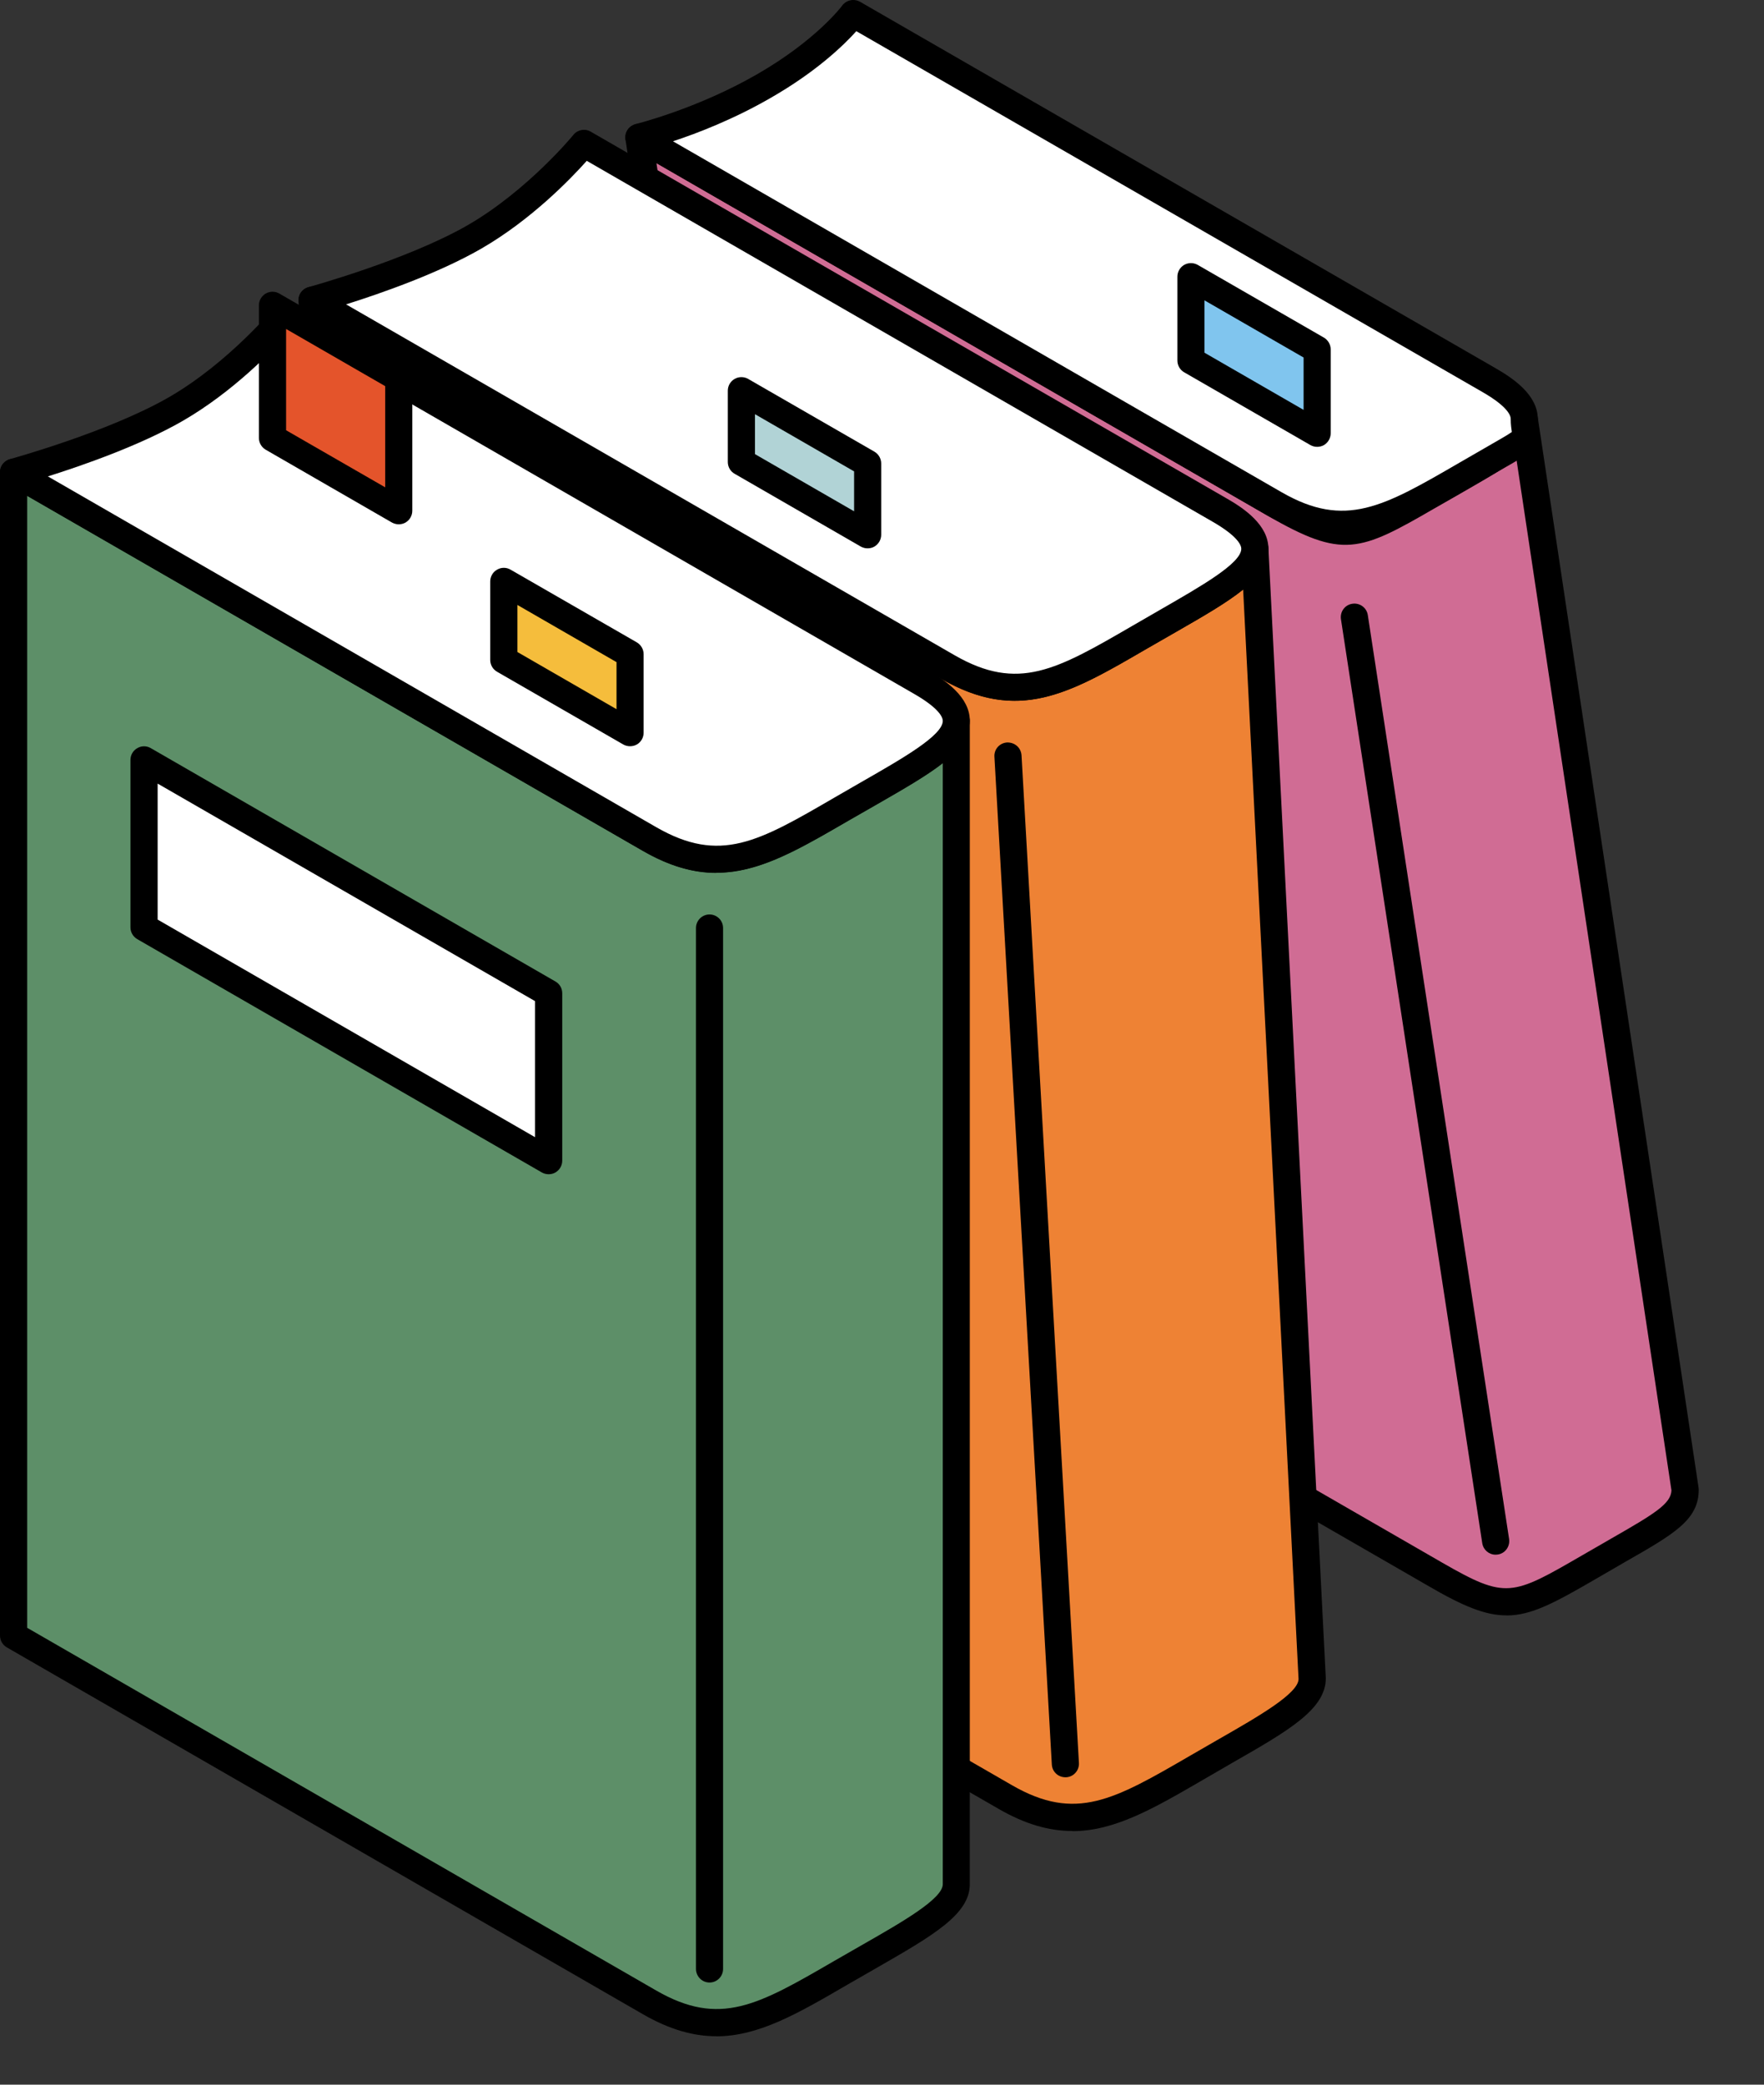
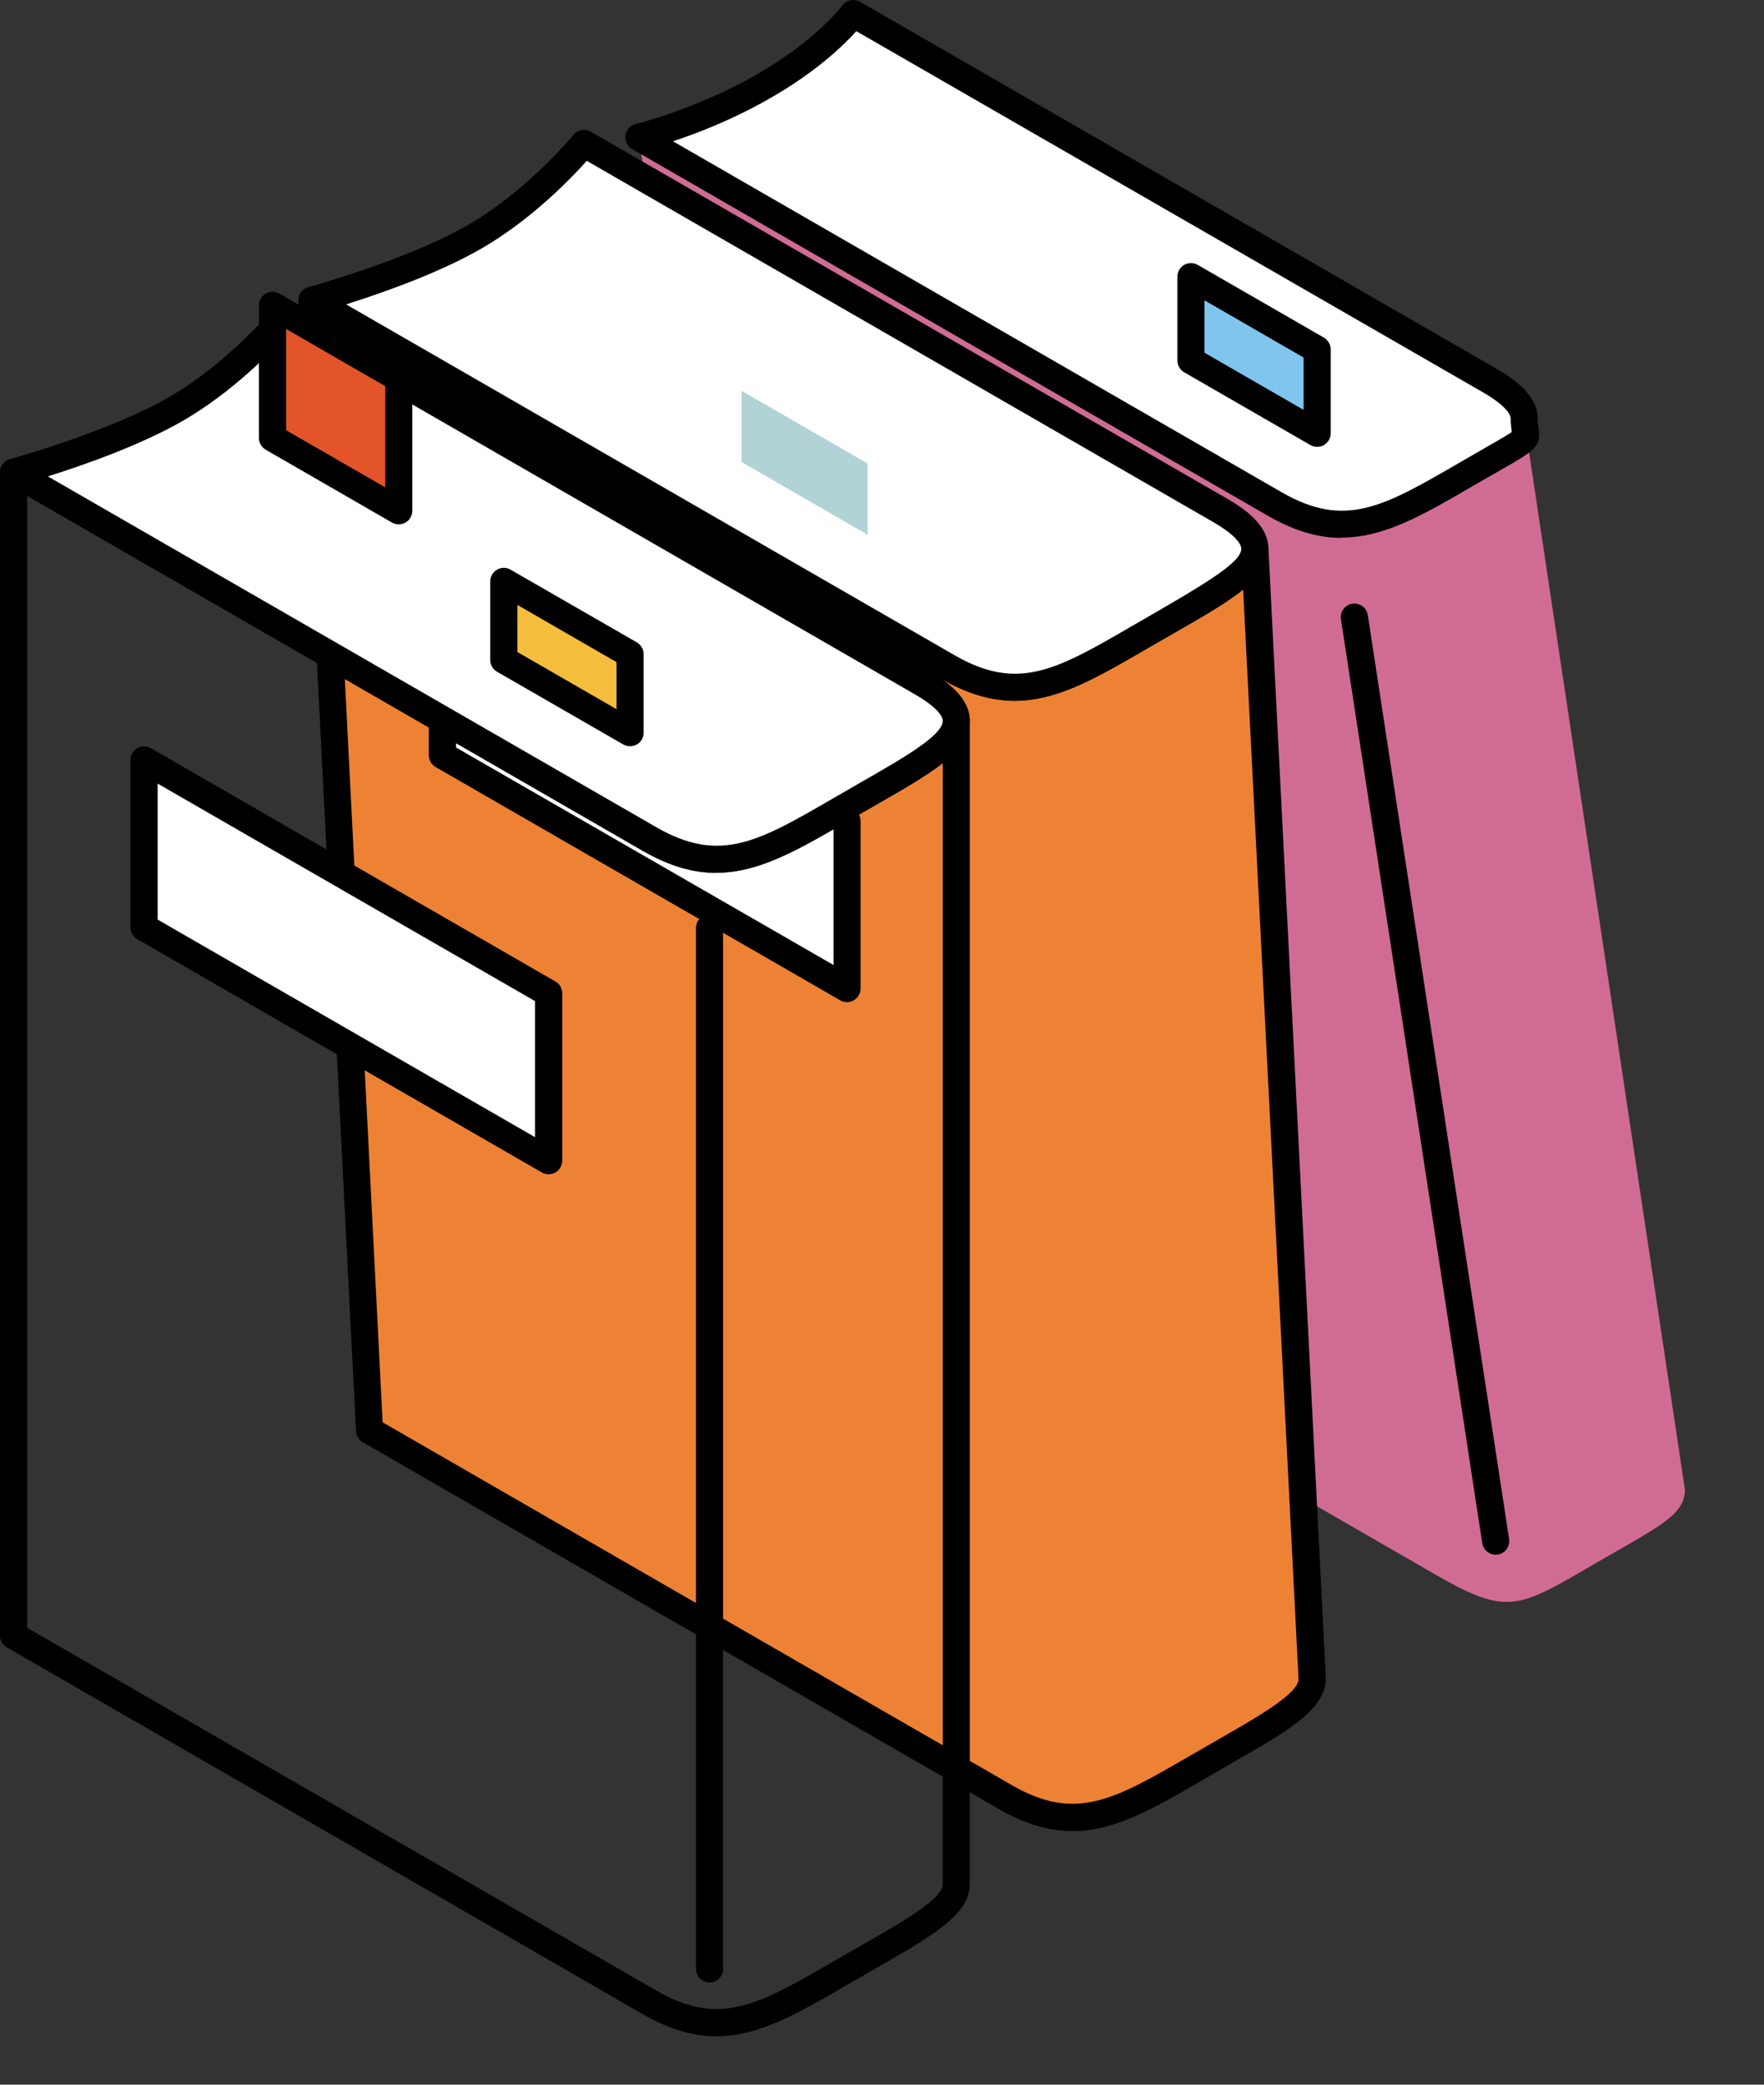
<svg xmlns="http://www.w3.org/2000/svg" width="22" height="26" viewBox="0 0 22 26" fill="none">
  <rect x="0" y="0" width="22" height="26" fill="#333333" stroke="none" />
  <path d="M7.967 1.713L15.896 6.285C16.832 6.825 16.936 6.695 17.992 6.087C18.701 5.678 19.008 5.534 19.008 5.227L21.014 18.579C21.014 18.885 20.707 19.031 19.998 19.44C18.942 20.05 18.838 20.178 17.902 19.638L9.973 15.066L7.967 1.713Z" fill="#D06C94" />
-   <path d="M18.787 20.147C18.523 20.147 18.247 20.032 17.819 19.783L9.89 15.21C9.846 15.185 9.815 15.139 9.807 15.088L7.801 1.739C7.791 1.674 7.819 1.61 7.874 1.574C7.928 1.537 7.997 1.536 8.053 1.568L15.982 6.14C16.776 6.599 16.849 6.556 17.728 6.047L18.092 5.837C18.649 5.519 18.841 5.399 18.841 5.228C18.841 5.14 18.909 5.065 18.999 5.058C19.087 5.052 19.167 5.114 19.178 5.202L21.184 18.554C21.184 18.554 21.186 18.57 21.186 18.579C21.186 18.956 20.88 19.131 20.267 19.481L19.905 19.691C19.395 19.987 19.101 20.148 18.789 20.148L18.787 20.147ZM10.13 14.958L17.988 19.49C18.784 19.948 18.855 19.906 19.734 19.397L20.098 19.187C20.643 18.875 20.837 18.755 20.846 18.589L18.911 5.718C18.759 5.844 18.54 5.967 18.258 6.13L17.895 6.338C16.952 6.885 16.746 6.971 15.811 6.433L8.187 2.035L10.129 14.958H10.13Z" fill="black" />
  <path d="M7.967 1.713C7.967 1.713 8.745 1.525 9.529 1.073C10.313 0.621 10.64 0.172 10.64 0.172L18.569 4.745C18.877 4.922 19.008 5.077 19.008 5.227C19.008 5.534 19.175 5.405 18.466 5.815C17.41 6.424 16.831 6.827 15.894 6.287L7.967 1.713Z" fill="white" />
  <path d="M16.732 6.709C16.448 6.709 16.15 6.627 15.813 6.433L7.884 1.859C7.824 1.825 7.79 1.757 7.801 1.688C7.811 1.618 7.862 1.564 7.928 1.547C7.934 1.546 8.694 1.358 9.446 0.924C10.184 0.499 10.501 0.074 10.504 0.069C10.555 -7.38091e-06 10.65 -0.02 10.726 0.022L18.655 4.594C18.88 4.723 19.178 4.93 19.178 5.222C19.178 5.271 19.183 5.307 19.188 5.334C19.224 5.571 19.139 5.62 18.733 5.852L18.371 6.06C17.748 6.423 17.262 6.705 16.732 6.705V6.709ZM8.393 1.762L15.982 6.138C16.778 6.597 17.253 6.321 18.201 5.771L18.565 5.561C18.697 5.485 18.808 5.422 18.855 5.388C18.855 5.388 18.855 5.388 18.855 5.387C18.85 5.351 18.841 5.297 18.841 5.224C18.841 5.185 18.808 5.073 18.488 4.889L10.68 0.389C10.526 0.56 10.188 0.89 9.615 1.219C9.155 1.485 8.701 1.661 8.393 1.762Z" fill="black" />
  <path d="M16.428 4.359L14.854 3.452V4.496L16.428 5.404V4.359Z" fill="#80C5EE" />
  <path d="M16.427 5.573C16.398 5.573 16.37 5.566 16.343 5.551L14.768 4.643C14.716 4.613 14.684 4.557 14.684 4.496V3.451C14.684 3.39 14.716 3.335 14.768 3.304C14.821 3.274 14.885 3.274 14.938 3.304L16.512 4.211C16.564 4.242 16.596 4.298 16.596 4.359V5.403C16.596 5.464 16.564 5.52 16.512 5.551C16.486 5.566 16.456 5.573 16.427 5.573ZM15.022 4.399L16.258 5.112V4.459L15.022 3.746V4.399Z" fill="black" />
  <path d="M18.653 19.39C18.57 19.39 18.499 19.33 18.486 19.246L16.724 7.723C16.71 7.63 16.773 7.543 16.866 7.53C16.959 7.516 17.045 7.579 17.059 7.672L18.821 19.195C18.834 19.288 18.772 19.375 18.679 19.388C18.67 19.388 18.662 19.39 18.653 19.39Z" fill="black" />
  <path d="M14.639 10.298L9.595 7.388V5.3L14.639 8.21V10.298Z" fill="white" />
  <path d="M14.639 10.467C14.611 10.467 14.582 10.46 14.555 10.445L9.508 7.535C9.456 7.505 9.424 7.449 9.424 7.388V5.301C9.424 5.24 9.456 5.184 9.508 5.153C9.561 5.123 9.625 5.123 9.678 5.153L14.724 8.063C14.777 8.094 14.809 8.15 14.809 8.21V10.298C14.809 10.359 14.777 10.415 14.724 10.445C14.699 10.46 14.668 10.467 14.639 10.467ZM9.764 7.29L14.472 10.003V8.307L9.764 5.593V7.29Z" fill="black" />
  <path d="M3.892 3.745L11.821 8.317C12.757 8.857 13.336 8.452 14.392 7.845C15.102 7.435 15.65 7.151 15.65 6.844L16.366 20.941C16.366 21.247 15.818 21.531 15.108 21.941C14.052 22.55 13.473 22.953 12.537 22.413L4.608 17.841L3.892 3.745Z" fill="#EE8234" />
  <path d="M13.373 22.836C13.089 22.836 12.791 22.755 12.454 22.56L4.525 17.988C4.476 17.959 4.443 17.906 4.44 17.849L3.724 3.753C3.72 3.69 3.751 3.632 3.805 3.6C3.858 3.568 3.924 3.566 3.978 3.598L11.907 8.171C12.703 8.63 13.178 8.354 14.126 7.803L14.494 7.592C14.98 7.313 15.482 7.025 15.482 6.844C15.482 6.752 15.555 6.676 15.647 6.674C15.738 6.673 15.816 6.744 15.819 6.835L16.535 20.931C16.535 21.317 16.073 21.583 15.374 21.983L15.012 22.193C14.389 22.555 13.903 22.838 13.373 22.838V22.836ZM4.772 17.739L12.621 22.265C13.417 22.724 13.893 22.448 14.841 21.898L15.205 21.688C15.692 21.409 16.195 21.121 16.195 20.94L15.504 7.353C15.301 7.517 15.01 7.685 14.658 7.886L14.292 8.096C13.334 8.653 12.699 9.021 11.734 8.464L4.076 4.047L4.772 17.741V17.739Z" fill="black" />
  <path d="M3.892 3.745C3.892 3.745 5.131 3.408 5.915 2.956C6.698 2.504 7.282 1.79 7.282 1.79L15.212 6.362C15.52 6.54 15.65 6.694 15.65 6.844C15.65 7.151 15.102 7.435 14.392 7.845C13.336 8.454 12.757 8.857 11.821 8.317L3.892 3.745Z" fill="white" />
-   <path d="M12.655 8.74C12.371 8.74 12.073 8.659 11.736 8.465L3.807 3.892C3.748 3.858 3.716 3.792 3.724 3.723C3.732 3.655 3.782 3.599 3.848 3.581C3.859 3.577 5.075 3.244 5.832 2.809C6.58 2.377 7.147 1.688 7.152 1.681C7.204 1.617 7.296 1.6 7.367 1.642L15.296 6.215C15.521 6.343 15.819 6.55 15.819 6.843C15.819 7.22 15.357 7.484 14.66 7.886L14.296 8.095C13.673 8.458 13.187 8.74 12.657 8.74H12.655ZM4.316 3.796L11.905 8.172C12.701 8.63 13.177 8.354 14.125 7.804L14.49 7.593C14.976 7.313 15.481 7.026 15.481 6.844C15.481 6.806 15.447 6.694 15.127 6.509L7.318 2.006C7.118 2.23 6.624 2.743 5.999 3.103C5.469 3.408 4.752 3.659 4.316 3.796Z" fill="black" />
+   <path d="M12.655 8.74C12.371 8.74 12.073 8.659 11.736 8.465L3.807 3.892C3.748 3.858 3.716 3.792 3.724 3.723C3.732 3.655 3.782 3.599 3.848 3.581C3.859 3.577 5.075 3.244 5.832 2.809C6.58 2.377 7.147 1.688 7.152 1.681C7.204 1.617 7.296 1.6 7.367 1.642L15.296 6.215C15.521 6.343 15.819 6.55 15.819 6.843C15.819 7.22 15.357 7.484 14.66 7.886L14.296 8.095C13.673 8.458 13.187 8.74 12.657 8.74H12.655ZM4.316 3.796L11.905 8.172C12.701 8.63 13.177 8.354 14.125 7.804C14.976 7.313 15.481 7.026 15.481 6.844C15.481 6.806 15.447 6.694 15.127 6.509L7.318 2.006C7.118 2.23 6.624 2.743 5.999 3.103C5.469 3.408 4.752 3.659 4.316 3.796Z" fill="black" />
  <path d="M10.821 5.781L9.248 4.874V5.762L10.821 6.67V5.781Z" fill="#B1D3D6" />
-   <path d="M10.821 6.839C10.792 6.839 10.763 6.832 10.736 6.817L9.162 5.909C9.109 5.879 9.077 5.823 9.077 5.762V4.873C9.077 4.812 9.109 4.756 9.162 4.726C9.214 4.696 9.279 4.696 9.331 4.726L10.905 5.633C10.958 5.664 10.99 5.72 10.99 5.781V6.669C10.99 6.73 10.958 6.786 10.905 6.817C10.88 6.832 10.85 6.839 10.821 6.839ZM9.416 5.664L10.652 6.377V5.879L9.416 5.166V5.664Z" fill="black" />
-   <path d="M13.287 22.166C13.197 22.166 13.123 22.097 13.118 22.007L12.402 9.438C12.396 9.344 12.468 9.265 12.561 9.26C12.657 9.258 12.733 9.326 12.74 9.419L13.456 21.988C13.461 22.081 13.39 22.161 13.297 22.166C13.294 22.166 13.29 22.166 13.287 22.166Z" fill="black" />
  <path d="M10.563 12.329L5.519 9.42V7.333L10.563 10.241V12.329Z" fill="white" />
  <path d="M10.563 12.498C10.534 12.498 10.506 12.492 10.479 12.476L5.432 9.566C5.38 9.536 5.348 9.48 5.348 9.419V7.332C5.348 7.271 5.38 7.215 5.432 7.184C5.485 7.154 5.549 7.154 5.602 7.184L10.648 10.095C10.7 10.125 10.733 10.181 10.733 10.242V12.329C10.733 12.39 10.7 12.446 10.648 12.476C10.623 12.492 10.592 12.498 10.563 12.498ZM5.688 9.323L10.396 12.036V10.34L5.688 7.626V9.323Z" fill="black" />
-   <path d="M0.169 5.891L8.098 10.463C9.034 11.004 9.613 10.599 10.67 9.991C11.379 9.582 11.927 9.297 11.927 8.991V23.5C11.927 23.806 11.379 24.091 10.67 24.5C9.613 25.11 9.034 25.513 8.098 24.973L0.169 20.4V5.891Z" fill="#5D8F68" />
  <path d="M8.935 25.396C8.65 25.396 8.352 25.314 8.016 25.12L0.085 20.546C0.032 20.515 0 20.459 0 20.398V5.891C0 5.83 0.032 5.774 0.085 5.744C0.137 5.713 0.201 5.713 0.254 5.744L8.183 10.316C8.981 10.775 9.456 10.499 10.402 9.949L10.767 9.739C11.254 9.459 11.757 9.172 11.757 8.99C11.757 8.897 11.833 8.821 11.926 8.821C12.019 8.821 12.095 8.897 12.095 8.99V23.5C12.095 23.877 11.633 24.141 10.934 24.543L10.57 24.752C9.947 25.115 9.461 25.397 8.931 25.397L8.935 25.396ZM0.339 20.302L8.183 24.825C8.979 25.284 9.454 25.008 10.402 24.458L10.768 24.248C11.256 23.969 11.758 23.681 11.758 23.5V9.519C11.557 9.676 11.274 9.839 10.936 10.033L10.573 10.241C9.614 10.798 8.981 11.166 8.014 10.609L0.339 6.184V20.302Z" fill="black" />
  <path d="M0.169 5.891C0.169 5.891 1.408 5.554 2.192 5.102C2.976 4.65 3.56 3.936 3.56 3.936L11.489 8.508C11.797 8.686 11.927 8.84 11.927 8.99C11.927 9.297 11.379 9.581 10.67 9.991C9.613 10.6 9.034 11.003 8.098 10.463L0.169 5.891Z" fill="white" />
  <path d="M8.934 10.887C8.65 10.887 8.352 10.806 8.015 10.611L0.084 6.037C0.025 6.003 -0.007 5.937 0.001 5.868C0.01 5.8 0.059 5.744 0.125 5.726C0.137 5.722 1.352 5.389 2.107 4.954C2.855 4.522 3.423 3.833 3.428 3.826C3.48 3.762 3.572 3.745 3.643 3.787L11.572 8.36C11.797 8.488 12.095 8.695 12.095 8.988C12.095 9.365 11.633 9.629 10.934 10.031L10.571 10.239C9.948 10.601 9.461 10.884 8.933 10.884L8.934 10.887ZM0.596 5.941L8.185 10.317C8.982 10.775 9.458 10.499 10.404 9.949L10.768 9.739C11.255 9.46 11.758 9.172 11.758 8.991C11.758 8.952 11.724 8.841 11.404 8.656L3.597 4.153C3.397 4.377 2.903 4.889 2.278 5.25C1.748 5.555 1.031 5.805 0.596 5.942V5.941Z" fill="black" />
  <path d="M4.974 4.716L3.399 3.809V5.463L4.974 6.37V4.716Z" fill="#E4542B" />
  <path d="M4.973 6.539C4.944 6.539 4.916 6.532 4.888 6.517L3.314 5.609C3.262 5.579 3.229 5.523 3.229 5.462V3.808C3.229 3.747 3.262 3.692 3.314 3.661C3.367 3.631 3.431 3.631 3.483 3.661L5.058 4.568C5.11 4.599 5.142 4.655 5.142 4.716V6.37C5.142 6.431 5.11 6.486 5.058 6.517C5.032 6.532 5.002 6.539 4.973 6.539ZM3.568 5.366L4.804 6.078V4.816L3.568 4.103V5.366Z" fill="black" />
  <path d="M7.858 8.159L6.283 7.252V8.23L7.858 9.138V8.159Z" fill="#F5BD3C" />
  <path d="M7.858 9.307C7.829 9.307 7.799 9.3 7.773 9.285L6.199 8.378C6.146 8.347 6.114 8.292 6.114 8.231V7.252C6.114 7.191 6.146 7.135 6.199 7.105C6.251 7.074 6.316 7.074 6.368 7.105L7.943 8.012C7.995 8.043 8.027 8.099 8.027 8.16V9.138C8.027 9.199 7.995 9.255 7.943 9.285C7.917 9.3 7.887 9.307 7.858 9.307ZM6.453 8.132L7.689 8.845V8.258L6.453 7.545V8.132Z" fill="black" />
  <path d="M8.849 24.726C8.756 24.726 8.68 24.65 8.68 24.556V11.574C8.68 11.481 8.756 11.405 8.849 11.405C8.942 11.405 9.018 11.481 9.018 11.574V24.556C9.018 24.65 8.942 24.726 8.849 24.726Z" fill="black" />
  <path d="M6.842 14.476L1.796 11.566V9.48L6.842 12.388V14.476Z" fill="white" />
  <path d="M6.843 14.645C6.814 14.645 6.785 14.638 6.758 14.623L1.712 11.713C1.659 11.682 1.627 11.626 1.627 11.566V9.478C1.627 9.417 1.659 9.361 1.712 9.331C1.764 9.3 1.828 9.3 1.881 9.331L6.927 12.241C6.98 12.271 7.012 12.327 7.012 12.388V14.476C7.012 14.536 6.98 14.592 6.927 14.623C6.902 14.638 6.871 14.645 6.843 14.645ZM1.966 11.469L6.673 14.183V12.486L1.966 9.773V11.469Z" fill="black" />
</svg>